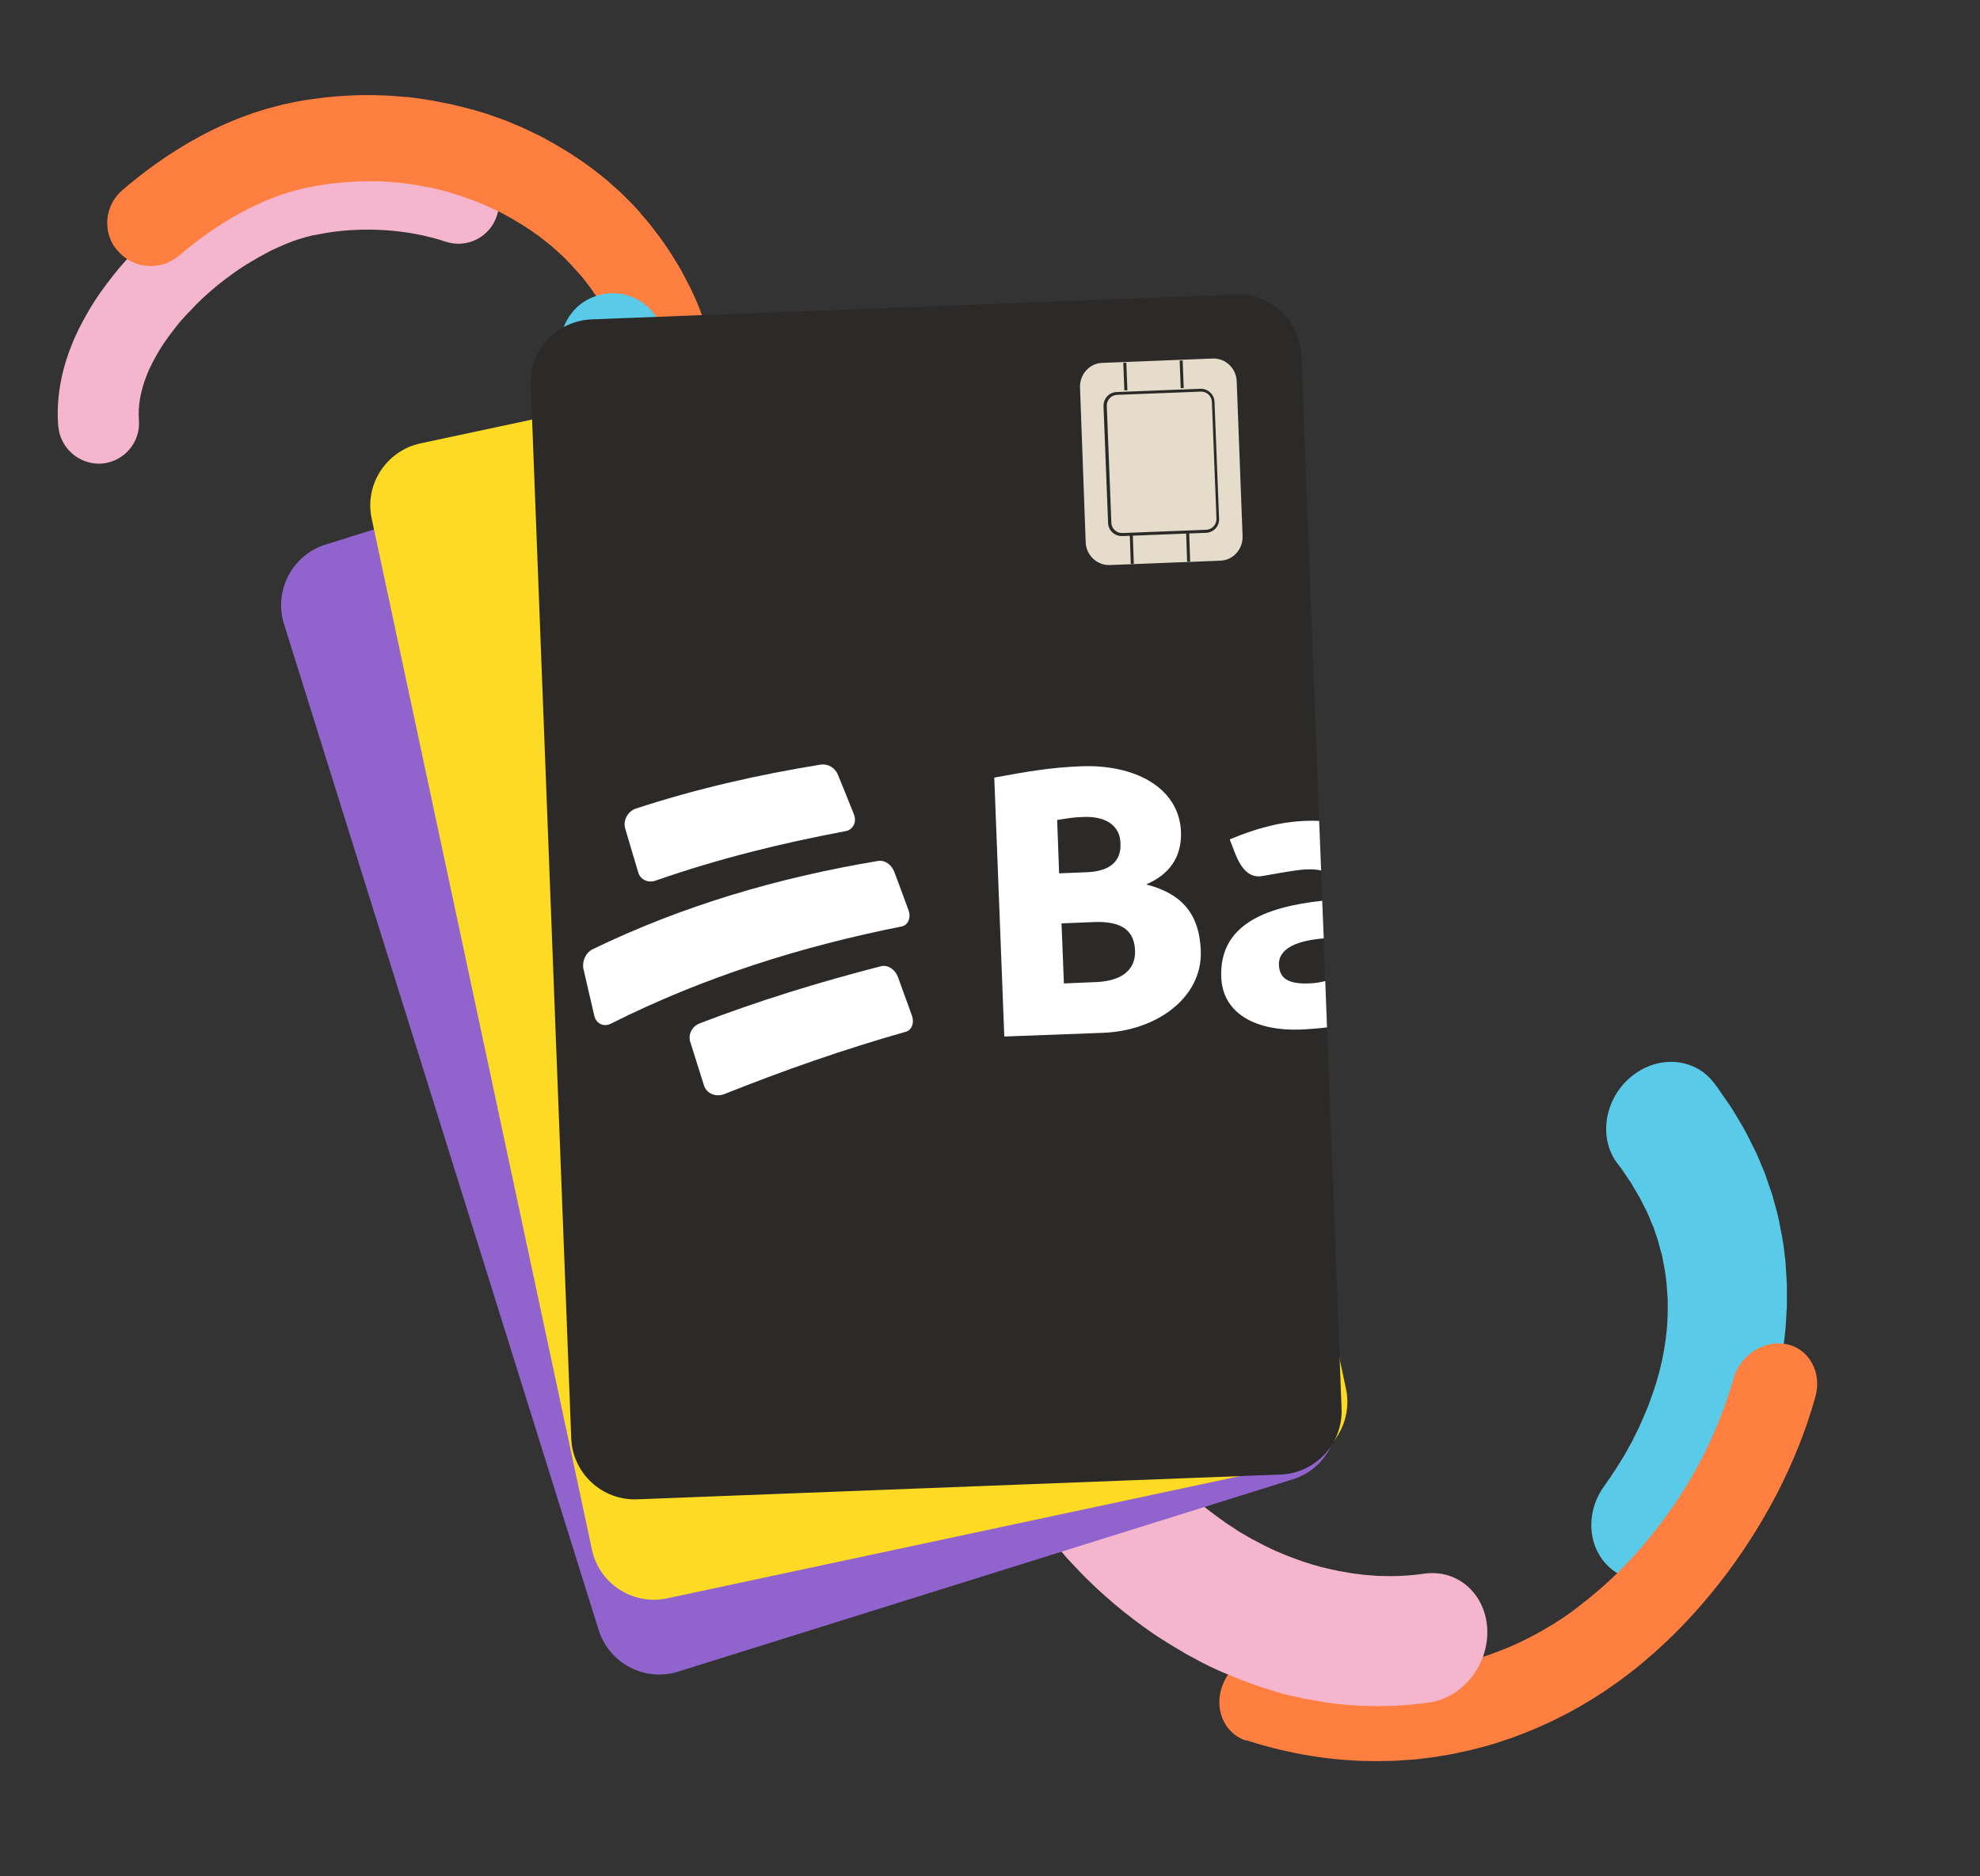
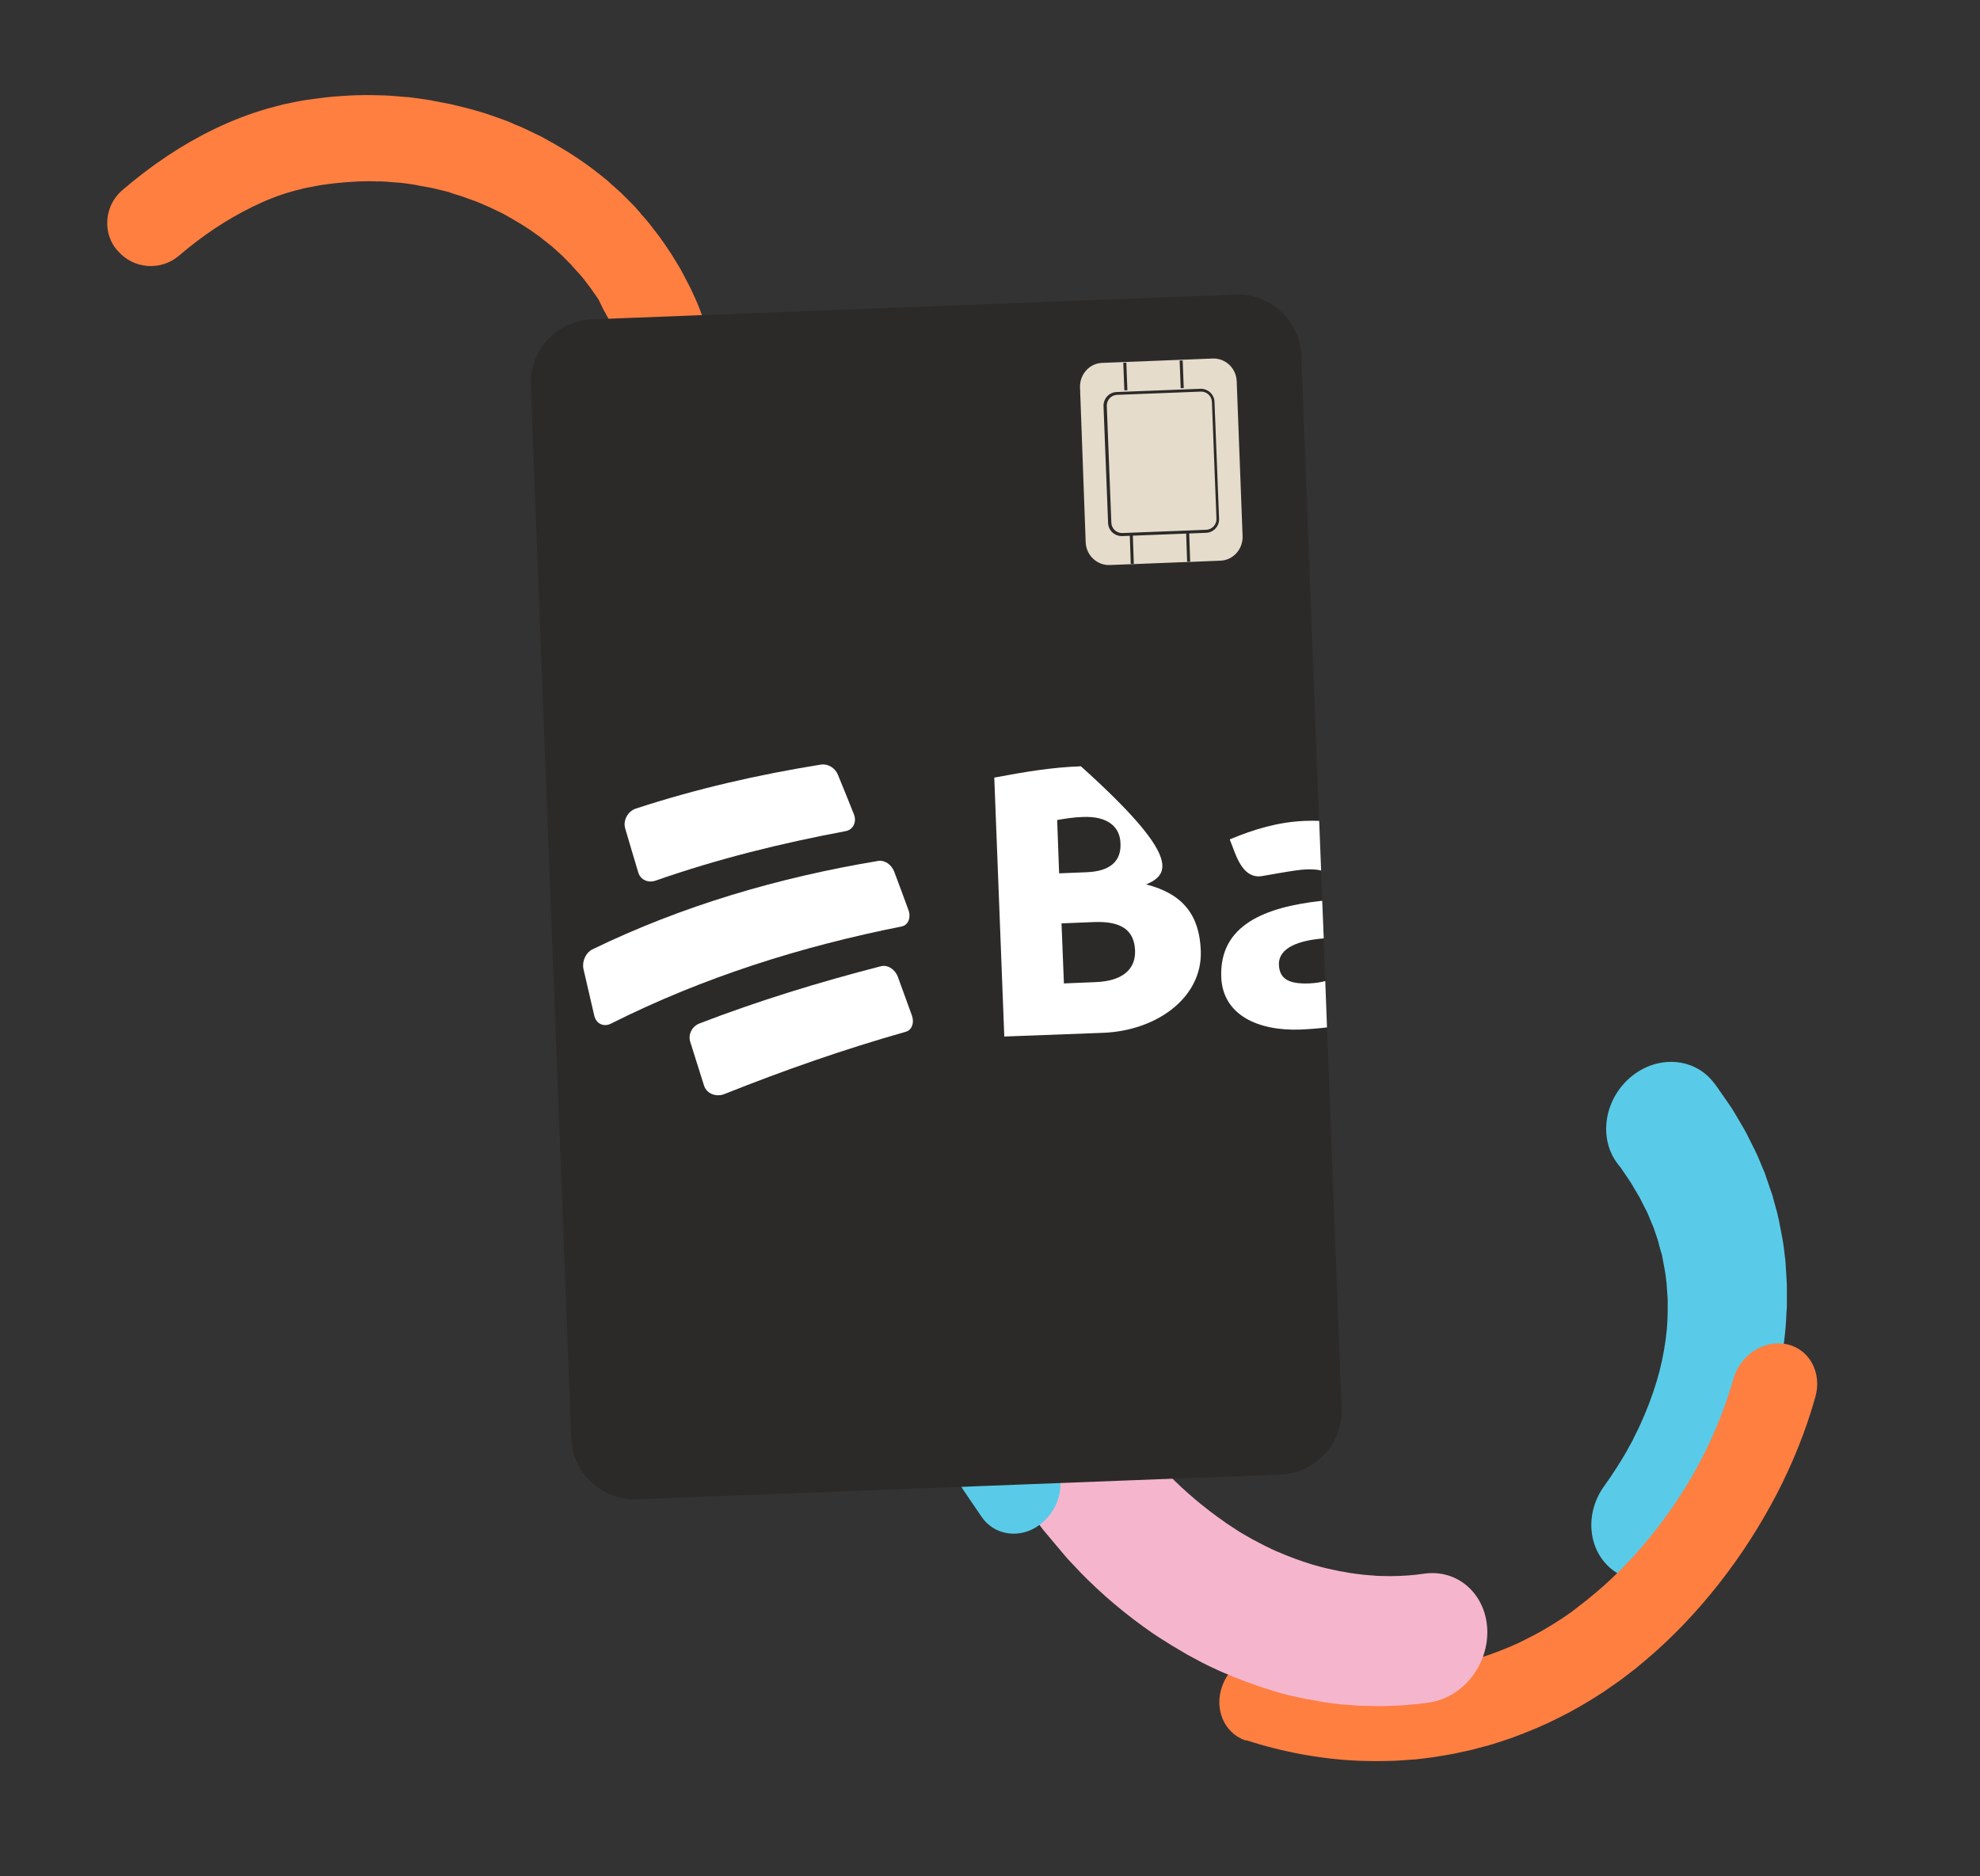
<svg xmlns="http://www.w3.org/2000/svg" width="249" height="236" viewBox="0 0 249 236" fill="none">
  <rect x="0" y="0" width="249" height="236" fill="#333333" stroke="none" />
-   <path d="M7.568 54.774C7.44 54.384 7.373 54.003 7.323 53.587C7.057 50.306 7.64 46.804 8.992 43.454C9.537 42.038 10.29 40.554 11.251 38.915C12.012 37.63 12.911 36.328 14.131 34.778L14.192 34.7L15.012 33.684L15.874 32.711C15.979 32.59 16.109 32.461 16.214 32.341L16.667 31.876C16.754 31.79 16.815 31.713 16.902 31.627C17.093 31.42 17.311 31.205 17.529 30.99C18.634 29.88 19.887 28.779 21.208 27.714L21.278 27.662C22.765 26.485 24.051 25.576 25.31 24.761C26.961 23.732 28.341 22.935 29.686 22.294C31.275 21.516 32.853 20.884 34.336 20.4L34.414 20.374L35.593 20.018C35.853 19.933 36.148 19.865 36.416 19.806C36.521 19.772 36.633 19.764 36.737 19.73L37.326 19.595L39.336 19.226C42.619 18.7 45.995 18.546 49.386 18.791C52.812 19.053 56.105 19.704 59.232 20.726C61.91 21.607 63.364 24.472 62.483 27.149C61.602 29.827 58.738 31.282 56.06 30.401C53.737 29.634 51.247 29.152 48.652 28.964C46.091 28.794 43.529 28.882 41.069 29.284L39.25 29.619C39.094 29.67 38.955 29.687 38.799 29.738C38.669 29.78 38.531 29.797 38.4 29.839L37.508 30.102C36.441 30.451 35.331 30.929 34.159 31.485C33.169 31.981 32.102 32.589 30.781 33.395C29.826 33.995 28.826 34.725 27.609 35.67C26.54 36.538 25.557 37.406 24.669 38.301L24.625 38.344C24.495 38.473 24.39 38.593 24.286 38.714C24.181 38.835 24.068 38.929 23.964 39.05L23.615 39.394C23.572 39.437 23.528 39.48 23.511 39.514L22.683 40.418L22.091 41.159C21.175 42.322 20.529 43.253 20.005 44.115L19.988 44.15C19.323 45.288 18.807 46.263 18.464 47.153L18.438 47.248C17.674 49.138 17.334 51.092 17.471 52.833C17.697 55.638 15.588 58.083 12.783 58.309C10.411 58.451 8.282 56.959 7.568 54.774Z" fill="#F5B6CD" />
  <path d="M13.753 29.748C13.09 27.719 13.658 25.403 15.388 23.916C19.007 20.804 22.855 18.221 26.856 16.28C29.191 15.143 31.42 14.299 33.682 13.646C34.159 13.519 34.61 13.4 35.009 13.299C35.165 13.248 35.303 13.231 35.459 13.18L35.589 13.138C36.049 13.045 36.456 12.97 36.802 12.885C36.941 12.869 37.097 12.818 37.236 12.801C38.18 12.607 39.115 12.475 39.921 12.384C40.172 12.36 40.415 12.309 40.64 12.293L40.83 12.259C42.528 12.079 45.056 11.886 47.738 11.988C48.664 12.002 49.546 12.059 50.35 12.142C50.619 12.169 50.852 12.179 51.12 12.207L51.293 12.208C51.683 12.254 52.072 12.299 52.495 12.362C52.651 12.398 52.824 12.399 52.98 12.434L53.948 12.578C54.164 12.623 54.372 12.641 54.562 12.694L56.619 13.087L58.088 13.442C58.745 13.601 59.35 13.778 59.886 13.92L59.981 13.946C60.11 13.99 60.266 14.026 60.395 14.07C60.776 14.176 61.225 14.317 61.682 14.484L63.082 14.977C63.505 15.126 63.867 15.267 64.135 15.381L64.774 15.662C65.663 16.004 66.492 16.424 67.208 16.766C67.441 16.863 67.657 16.994 67.89 17.09L68.097 17.195C70.331 18.394 72.28 19.6 74.021 20.873C74.426 21.144 74.745 21.414 75.055 21.658C75.167 21.737 75.287 21.841 75.399 21.92L76.14 22.513C76.33 22.652 76.502 22.826 76.665 22.974L76.872 23.166C76.993 23.27 77.113 23.375 77.234 23.48C77.526 23.758 77.836 24.002 78.129 24.281L78.258 24.412L79.325 25.474C79.747 25.883 80.073 26.265 80.348 26.579C80.434 26.666 80.52 26.753 80.589 26.874L80.64 26.944C80.727 27.031 80.787 27.126 80.864 27.188C81.139 27.501 81.5 27.901 81.861 28.388L82.909 29.744C83.132 30.074 83.381 30.395 83.604 30.726L83.999 31.317C84.11 31.482 84.273 31.716 84.445 31.977L85.379 33.514C85.508 33.731 85.688 34.018 85.867 34.391L86.552 35.693C86.775 36.11 86.946 36.457 87.074 36.761L87.365 37.385C87.775 38.288 88.116 39.155 88.371 39.935C88.447 40.17 88.55 40.395 88.626 40.629L88.669 40.759L88.711 40.889C88.831 41.254 88.958 41.644 89.051 42.017L89.492 43.542L89.779 44.773C89.872 45.145 89.948 45.553 90.041 45.925L90.083 46.142L90.342 47.727C90.359 47.779 90.358 47.866 90.375 47.918C90.417 48.134 90.442 48.385 90.483 48.688L90.623 49.996C90.664 50.386 90.705 50.776 90.72 51.174L90.727 51.373L90.816 54.021L90.758 56.487C90.73 56.842 90.711 57.223 90.683 57.578L90.627 58.114C90.423 60.57 90.177 62.637 89.811 64.6C89.283 67.565 86.442 69.53 83.476 69.002C80.511 68.474 78.546 65.633 79.074 62.668C79.36 61.077 79.578 59.365 79.728 57.271L79.774 56.796C79.802 56.528 79.821 56.233 79.822 55.974L79.869 53.914L79.785 51.898C79.752 51.62 79.719 51.343 79.721 51.084L79.59 49.889C79.573 49.837 79.573 49.75 79.556 49.698C79.548 49.585 79.514 49.481 79.514 49.395L79.297 48.026C79.238 47.758 79.179 47.489 79.12 47.22L78.884 46.146L78.57 45.097C78.485 44.837 78.426 44.568 78.341 44.308C78.265 44.074 78.162 43.848 78.094 43.64C77.864 43.024 77.642 42.435 77.437 41.983L77.369 41.862L77.036 41.107C76.95 40.933 76.925 40.855 76.925 40.855L76.865 40.76L76.103 39.31C76.086 39.258 76.043 39.215 75.991 39.145L75.299 37.73C75.247 37.661 75.23 37.609 75.178 37.539C75.118 37.444 75.067 37.374 75.007 37.279L74.741 36.905C74.578 36.67 74.415 36.436 74.252 36.201L73.298 34.958C73.204 34.845 73.023 34.645 72.834 34.419C72.748 34.332 72.653 34.219 72.567 34.132C72.473 34.019 72.344 33.888 72.249 33.775C72.077 33.601 71.923 33.392 71.837 33.305L71.751 33.218L70.718 32.174C70.512 31.982 70.314 31.817 70.107 31.625C69.987 31.52 69.857 31.39 69.737 31.285C69.659 31.224 69.582 31.163 69.53 31.094C69.453 31.033 69.41 30.989 69.332 30.928L68.79 30.501C68.634 30.379 68.479 30.257 68.324 30.135C68.126 29.969 67.928 29.804 67.782 29.707L67.669 29.629C66.377 28.669 64.902 27.77 63.186 26.834C62.953 26.737 62.737 26.606 62.504 26.509C61.891 26.22 61.339 25.94 60.812 25.738L60.709 25.685L59.94 25.361C59.88 25.352 59.707 25.264 59.612 25.238L59.517 25.211L58.049 24.683C57.859 24.63 57.634 24.56 57.375 24.472C57.185 24.419 56.995 24.366 56.796 24.287L56.762 24.269C56.373 24.137 55.993 24.031 55.716 23.977L55.621 23.951L54.247 23.623L52.596 23.328C52.501 23.301 52.38 23.283 52.285 23.256L51.619 23.157C51.438 23.13 51.256 23.103 51.074 23.076C50.806 23.049 50.538 23.021 50.296 22.985C50.028 22.958 49.768 22.956 49.5 22.929C48.817 22.864 48.194 22.808 47.649 22.814L47.45 22.822C45.927 22.743 44.256 22.829 42.083 23.05C41.832 23.074 41.615 23.116 41.364 23.141C40.671 23.223 40.013 23.323 39.476 23.441L39.398 23.467C39.207 23.5 39.017 23.534 38.826 23.567C38.557 23.627 38.306 23.651 38.072 23.727C37.916 23.779 37.725 23.812 37.569 23.863C37.275 23.931 36.98 23.998 36.798 24.058L36.72 24.083C35.082 24.532 33.425 25.189 31.663 26.053C28.539 27.592 25.437 29.643 22.515 32.153C20.245 34.104 16.793 33.85 14.842 31.58C14.317 31.032 13.966 30.398 13.753 29.748Z" fill="#FF7F41" />
-   <path d="M64.968 81.788C64.331 79.838 64.62 77.641 65.911 75.866C70.883 69.145 73.22 60.175 72.303 51.204C72.286 51.152 72.287 51.066 72.27 51.014L72.136 50.165C71.852 48.501 71.479 47.097 70.976 45.822C69.62 42.465 71.26 38.675 74.626 37.345C77.991 36.015 81.772 37.629 83.103 40.995C83.947 43.137 84.574 45.408 85.009 47.972L85.151 48.847C85.159 48.96 85.185 49.038 85.193 49.15L85.21 49.202L85.275 49.93C86.485 62.087 83.246 74.374 76.381 83.672C74.244 86.559 70.155 87.176 67.243 85.047C66.183 84.184 65.376 83.037 64.968 81.788Z" fill="#59CBE8" />
  <path d="M204.655 198.462C204.063 198.257 203.478 197.964 202.936 197.566C199.719 195.221 199.17 190.441 201.751 186.895L202.545 185.76L203.425 184.415C203.523 184.239 203.622 184.064 203.735 183.923C204.156 183.228 204.555 182.587 204.848 181.998L204.936 181.849L205.342 181.12C205.364 181.067 205.385 181.014 205.406 180.962C205.448 180.856 205.526 180.733 205.569 180.628C205.678 180.426 205.763 180.215 205.872 180.013C206.003 179.759 206.123 179.53 206.197 179.346L206.883 177.784C206.947 177.626 207.042 177.389 207.127 177.178C207.212 176.967 207.296 176.757 207.381 176.546C208.127 174.555 208.647 172.845 208.97 171.277L208.991 171.224C209.42 169.182 209.647 167.431 209.694 165.917L209.723 165.147L209.728 163.739C209.721 163.617 209.728 163.529 209.721 163.407L209.718 163.346L209.582 161.378L209.449 160.312C209.404 159.937 209.288 159.386 209.183 158.81C209.13 158.522 209.078 158.233 209.025 157.945C208.99 157.753 208.93 157.552 208.86 157.378C208.811 157.151 208.726 156.942 208.677 156.714L208.523 156.121C208.509 156.086 208.494 156.051 208.491 155.99C208.449 155.885 208.417 155.754 208.375 155.65L207.925 154.324C207.841 154.114 207.746 153.931 207.661 153.722C207.577 153.513 207.492 153.304 207.408 153.094L207.116 152.423C207.049 152.31 206.993 152.17 206.926 152.057L206.19 150.602C206.176 150.567 206.162 150.532 206.137 150.524L205.254 149.018C205.201 148.939 205.173 148.869 205.12 148.791L205.067 148.713L203.8 146.833C203.761 146.79 203.722 146.747 203.684 146.703C203.606 146.616 203.539 146.503 203.462 146.416C200.997 143.252 201.7 138.365 205.01 135.522C208.32 132.679 213.016 132.957 215.481 136.122L215.612 136.287C215.781 136.496 215.925 136.696 216.069 136.896L216.189 137.087L217.506 138.984C217.795 139.384 218.009 139.758 218.143 139.985L219.08 141.569C219.227 141.831 219.467 142.214 219.699 142.684L220.463 144.209C220.572 144.427 220.762 144.793 220.955 145.22L221.275 145.961C221.346 146.135 221.416 146.31 221.487 146.484C221.627 146.833 221.793 147.19 221.933 147.539L222.049 147.879L222.644 149.615C222.731 149.886 222.83 150.13 222.918 150.4L222.967 150.627L223.195 151.456C223.241 151.622 223.287 151.788 223.332 151.954C223.438 152.321 223.557 152.722 223.645 153.202L223.726 153.56C223.789 153.822 223.817 154.102 223.88 154.364C224.048 155.202 224.248 156.172 224.371 157.264L224.532 158.61L224.671 160.848C224.712 161.373 224.712 161.793 224.715 162.064L224.713 164.373L224.659 165.135C224.579 167.567 224.231 170.176 223.601 173.138C223.098 175.574 222.337 178.16 221.266 181.029L221.192 181.213C221.128 181.371 221.075 181.503 221.011 181.661C220.852 182.056 220.675 182.565 220.418 183.135L219.69 184.803C219.463 185.295 219.258 185.733 219.05 186.111C218.962 186.261 218.898 186.419 218.799 186.594L218.736 186.752C218.714 186.805 218.693 186.858 218.637 186.928C218.517 187.156 218.375 187.437 218.202 187.797L217.796 188.527C217.238 189.563 216.697 190.486 216.164 191.321C216.055 191.523 215.921 191.717 215.8 191.945L215.589 192.262L214.173 194.381L213.399 195.463C211.323 198.314 207.69 199.514 204.655 198.462Z" fill="#59CBE8" />
  <path d="M156.597 218.891C153.916 217.95 152.627 214.878 153.743 211.95C154.87 208.995 158.004 207.322 160.756 208.227C164.611 209.488 168.57 210.206 172.509 210.339L172.85 210.337C173.581 210.35 174.276 210.381 174.883 210.35L174.919 210.332C175.089 210.331 175.295 210.312 175.465 210.31C175.721 210.309 175.952 210.298 176.122 210.297L177.602 210.207C177.868 210.179 178.22 210.15 178.582 210.094L179.924 209.925L181.78 209.601L183.609 209.207L184.976 208.834C185.419 208.715 185.97 208.543 186.52 208.371C186.783 208.28 187.035 208.216 187.298 208.126C189.219 207.429 190.647 206.833 191.937 206.159L192.043 206.105C193.347 205.465 194.775 204.657 196.466 203.544L197.604 202.755C197.685 202.693 197.767 202.63 197.849 202.567C197.895 202.522 197.966 202.486 198.012 202.442L199.658 201.161L200.717 200.284C203.323 198.091 205.808 195.491 208.117 192.554C210.369 189.689 212.355 186.639 214.005 183.441C215.675 180.189 217.023 176.824 217.981 173.444C218.824 170.42 221.844 168.464 224.69 169.066C227.535 169.668 229.147 172.64 228.304 175.664C227.135 179.853 225.466 184.019 223.375 188.038C221.338 191.922 218.928 195.676 216.21 199.139C213.378 202.745 210.306 205.962 207.05 208.719L205.688 209.856L203.89 211.235C203.68 211.405 203.456 211.54 203.257 211.683L201.687 212.777C199.537 214.186 197.707 215.219 195.942 216.092C194.201 216.974 192.358 217.759 189.936 218.646L189.709 218.718C189.456 218.782 189.218 218.881 188.956 218.972C188.274 219.19 187.486 219.461 186.669 219.662L185.085 220.081L182.728 220.595L180.388 220.992L178.926 221.18C178.443 221.254 177.886 221.302 177.279 221.333L175.909 221.431C175.472 221.461 175.071 221.472 174.731 221.475C174.585 221.485 174.475 221.476 174.33 221.486C173.357 221.511 172.481 221.508 171.615 221.478L171.164 221.472C166.285 221.284 161.428 220.402 156.718 218.872C156.672 218.917 156.622 218.899 156.597 218.891Z" fill="#FF7F41" />
  <path d="M157.151 211.678C156.599 211.478 156.071 211.287 155.604 211.087L155.378 211.005C155.177 210.932 154.962 210.823 154.761 210.75C154.144 210.495 153.426 210.203 152.68 209.838C152.554 209.792 152.464 209.728 152.339 209.683C152.023 209.537 151.707 209.391 151.402 209.217L151.302 209.18L149.31 208.11L147.376 206.965L146.063 206.141C145.744 205.93 145.324 205.682 144.876 205.361C141.6 203.095 138.555 200.531 135.791 197.687L135.712 197.594L134.249 196.048C134.091 195.863 133.933 195.679 133.776 195.495L131.169 192.39L129.019 189.513C128.886 189.338 128.7 189.08 128.485 188.747L126.647 185.952C126.324 185.454 126.066 185.011 125.851 184.678C125.797 184.595 125.744 184.512 125.69 184.429L125.661 184.355L124.275 181.946C124.017 181.503 123.824 181.115 123.645 180.764C123.602 180.653 123.534 180.533 123.48 180.45L123.451 180.376L122.062 177.679C121.242 175.952 120.443 174.168 119.656 172.357C117.988 168.383 119.79 163.438 123.664 161.278C127.538 159.118 132.003 160.606 133.671 164.58C134.333 166.123 134.995 167.667 135.7 169.098L136.925 171.481C137.033 171.647 137.104 171.832 137.201 172.026C137.258 172.174 137.38 172.377 137.419 172.423L138.831 174.842C138.913 174.999 139.007 175.128 139.064 175.276C139.107 175.387 139.186 175.479 139.229 175.59L139.322 175.719L141.199 178.56C141.278 178.653 141.332 178.736 141.411 178.828L143.296 181.354L145.347 183.749C145.401 183.832 145.49 183.897 145.544 183.98C145.558 184.017 145.609 184.035 145.623 184.072L146.903 185.425C149.054 187.635 151.454 189.647 154.026 191.436L154.18 191.556C154.32 191.638 154.525 191.776 154.729 191.913L155.917 192.693L157.391 193.544L158.938 194.358C159.103 194.449 159.304 194.522 159.469 194.614C159.634 194.705 159.785 194.76 159.95 194.851L160.05 194.888C160.406 195.08 160.883 195.252 161.35 195.453C161.576 195.535 161.766 195.635 161.992 195.717C163.137 196.163 164.619 196.699 166.105 197.078L166.342 197.132C166.73 197.24 167.254 197.366 167.789 197.464C168 197.509 168.237 197.563 168.449 197.608C168.55 197.644 168.747 197.652 168.909 197.679C169.095 197.714 169.282 197.75 169.469 197.786L169.63 197.812C169.842 197.857 170.115 197.892 170.226 197.901L170.388 197.927L171.591 198.076C171.788 198.084 171.95 198.111 172.147 198.119C172.345 198.126 172.506 198.153 172.704 198.161L173.174 198.204L174.851 198.238C176.402 198.227 177.788 198.124 179.095 197.929C183.312 197.324 186.845 200.478 187.036 204.936C187.217 209.421 183.94 213.514 179.748 214.129C177.805 214.412 175.769 214.565 173.529 214.582L173.27 214.583L170.94 214.535L170.247 214.476C170.11 214.458 169.938 214.459 169.802 214.442C169.468 214.416 169.159 214.4 168.825 214.375L168.627 214.367L167.4 214.209C166.818 214.157 166.308 214.068 165.91 213.988L165.673 213.934C165.561 213.925 165.436 213.88 165.325 213.872C165.001 213.818 164.603 213.738 164.143 213.667L164.093 213.649C163.881 213.604 163.695 213.568 163.483 213.523C162.822 213.38 162.051 213.228 161.225 212.993C159.75 212.586 158.357 212.114 157.151 211.678Z" fill="#F5B6CD" />
  <path d="M125.813 192.612C124.867 192.279 124.04 191.651 123.43 190.761L121.107 187.339L119.576 184.777C118.988 183.834 118.51 182.899 118.035 182.027L116.958 179.963C116.738 179.518 116.533 179.108 116.341 178.734C116.26 178.583 116.189 178.405 116.108 178.254L116.069 178.209L115.198 176.339C114.978 175.894 114.755 175.387 114.518 174.844L112.957 171.076C112.175 169.054 111.376 166.934 110.648 164.778C109.18 160.492 107.775 155.768 106.377 150.311C105.605 147.343 107.354 144.098 110.259 143.007C113.188 141.925 116.151 143.459 116.935 146.401C118.293 151.599 119.6 156.073 120.979 160.083L120.982 160.145C121.626 162.088 122.351 163.968 123.133 165.99L123.249 166.337L124.609 169.543C124.722 169.828 124.874 170.158 125.04 170.523L125.912 172.392C126.007 172.579 126.092 172.793 126.188 172.98C126.326 173.274 126.45 173.532 126.545 173.719L127.637 175.819C128.033 176.603 128.451 177.332 128.841 177.99L128.895 178.07L130.373 180.552L132.458 183.646C134.117 186.1 133.423 189.686 130.908 191.65C129.355 192.91 127.43 193.182 125.813 192.612Z" fill="#59CBE8" />
-   <path d="M35.715 78.481L75.287 205.023C76.601 209.21 81.089 211.564 85.276 210.25L162.586 186.058C166.773 184.745 169.126 180.257 167.813 176.069L128.241 49.527C126.927 45.34 122.439 42.987 118.252 44.3L40.942 68.492C36.755 69.806 34.402 74.294 35.715 78.481Z" fill="#9063CD" />
-   <path d="M46.744 65.236L74.439 194.898C75.342 199.194 79.611 201.958 83.907 201.028L163.133 184.115C167.43 183.212 170.194 178.943 169.263 174.647L141.541 44.985C140.638 40.688 136.369 37.924 132.072 38.855L52.874 55.767C48.577 56.697 45.813 60.939 46.744 65.236Z" fill="#FDDA24" />
  <path d="M66.748 48.433L71.838 180.914C72.003 185.292 75.725 188.741 80.103 188.576L161.053 185.457C165.432 185.292 168.88 181.571 168.715 177.192L163.653 44.711C163.489 40.333 159.767 36.884 155.388 37.049L74.411 40.168C70.032 40.333 66.584 44.054 66.748 48.433Z" fill="#2C2A29" />
  <path d="M80.268 109.734C80.541 110.664 81.526 111.102 82.484 110.746C90.311 108.01 98.193 106.067 106.348 104.534C107.278 104.37 107.771 103.385 107.388 102.427C106.594 100.429 106.184 99.417 105.363 97.419C105.007 96.57 104.131 96.05 103.255 96.16C95.292 97.446 87.602 99.198 79.912 101.715C78.927 102.071 78.325 103.221 78.626 104.206C79.282 106.45 79.611 107.544 80.268 109.734Z" fill="white" />
  <path d="M112.451 109.624C112.095 108.721 111.247 108.146 110.426 108.283C97.947 110.363 85.851 113.893 74.466 119.421C73.645 119.859 73.18 120.927 73.371 121.857C73.919 124.211 74.192 125.387 74.74 127.768C74.986 128.781 75.944 129.219 76.874 128.726C88.423 122.924 100.738 119.038 113.409 116.521C114.202 116.356 114.585 115.426 114.257 114.495C113.545 112.525 113.162 111.54 112.451 109.624Z" fill="white" />
  <path d="M112.916 122.869C112.56 121.911 111.63 121.309 110.781 121.528C103.009 123.526 95.429 125.852 87.958 128.726C87 129.109 86.507 130.149 86.808 131.052C87.492 133.241 87.848 134.336 88.532 136.525C88.861 137.565 90.065 138.03 91.132 137.592C98.603 134.609 106.184 131.955 113.928 129.766C114.667 129.547 114.996 128.671 114.695 127.768C113.983 125.825 113.627 124.84 112.916 122.869Z" fill="white" />
-   <path d="M151.009 119.585C151.228 125.497 145.426 129.656 138.694 129.903L126.297 130.368L125.038 97.802C129.143 97.035 132.263 96.516 135.93 96.379C142.744 96.105 148.3 99.088 148.518 104.616C148.628 107.791 147.068 109.98 144.14 111.239C148.765 112.415 150.845 115.097 151.009 119.585ZM136.176 102.755C135.109 102.782 134.014 102.947 132.947 103.138L133.193 109.843L136.614 109.706C139.652 109.597 140.993 108.283 140.911 106.121C140.883 104.041 139.351 102.618 136.176 102.755ZM142.744 119.558C142.635 116.876 140.883 115.836 137.517 115.973L133.494 116.137L133.795 123.69L137.736 123.526C141.02 123.417 142.826 122.021 142.744 119.558Z" fill="white" />
+   <path d="M151.009 119.585C151.228 125.497 145.426 129.656 138.694 129.903L126.297 130.368L125.038 97.802C129.143 97.035 132.263 96.516 135.93 96.379C148.628 107.791 147.068 109.98 144.14 111.239C148.765 112.415 150.845 115.097 151.009 119.585ZM136.176 102.755C135.109 102.782 134.014 102.947 132.947 103.138L133.193 109.843L136.614 109.706C139.652 109.597 140.993 108.283 140.911 106.121C140.883 104.041 139.351 102.618 136.176 102.755ZM142.744 119.558C142.635 116.876 140.883 115.836 137.517 115.973L133.494 116.137L133.795 123.69L137.736 123.526C141.02 123.417 142.826 122.021 142.744 119.558Z" fill="white" />
  <path d="M158.398 110.226C158.89 110.199 162.749 109.405 164.227 109.35C164.966 109.323 165.595 109.35 166.142 109.487L165.896 103.248C165.321 103.22 164.719 103.22 164.09 103.248C160.751 103.385 157.713 104.288 154.648 105.574L155.333 107.353C156.208 109.542 157.194 110.253 158.398 110.226Z" fill="white" />
  <path d="M166.663 123.389C166.061 123.554 165.349 123.663 164.61 123.69C162.147 123.772 160.916 123.17 160.834 121.364C160.751 119.175 163.379 118.272 166.471 118.026L166.279 113.291C159.027 114.085 153.335 116.356 153.581 122.897C153.773 127.686 158.234 129.684 163.515 129.492C164.692 129.437 165.814 129.355 166.881 129.218L166.663 123.389Z" fill="white" />
  <path d="M155.525 47.968L156.264 67.425C156.319 69.067 155.087 70.463 153.472 70.518L142.389 70.956L139.543 71.065C137.956 71.12 136.587 69.834 136.533 68.192L135.821 48.734C135.766 47.092 136.998 45.697 138.612 45.642L152.515 45.094C154.129 45.04 155.47 46.326 155.525 47.968Z" fill="#E6DCCB" />
  <path d="M151.666 67.015L141.13 67.425C140.172 67.453 139.378 66.714 139.351 65.783L138.776 51.087C138.749 50.13 139.488 49.336 140.418 49.309L150.954 48.898C151.912 48.871 152.706 49.61 152.733 50.54L153.308 65.236C153.362 66.166 152.624 66.987 151.666 67.015ZM140.473 49.664C139.734 49.692 139.159 50.321 139.187 51.06L139.761 65.756C139.789 66.495 140.418 67.07 141.157 67.042L151.693 66.632C152.432 66.604 153.007 65.975 152.979 65.236L152.405 50.54C152.377 49.801 151.748 49.227 151.009 49.254L140.473 49.664Z" fill="#2C2A29" />
  <path d="M142.458 67.173L142.075 67.186L142.203 70.933L142.586 70.92L142.458 67.173Z" fill="#2C2A29" />
  <path d="M149.546 66.899L149.163 66.912L149.29 70.659L149.673 70.646L149.546 66.899Z" fill="#2C2A29" />
  <path d="M141.644 45.608L141.261 45.623L141.395 49.096L141.778 49.081L141.644 45.608Z" fill="#2C2A29" />
  <path d="M148.732 45.334L148.349 45.349L148.482 48.822L148.865 48.808L148.732 45.334Z" fill="#2C2A29" />
</svg>